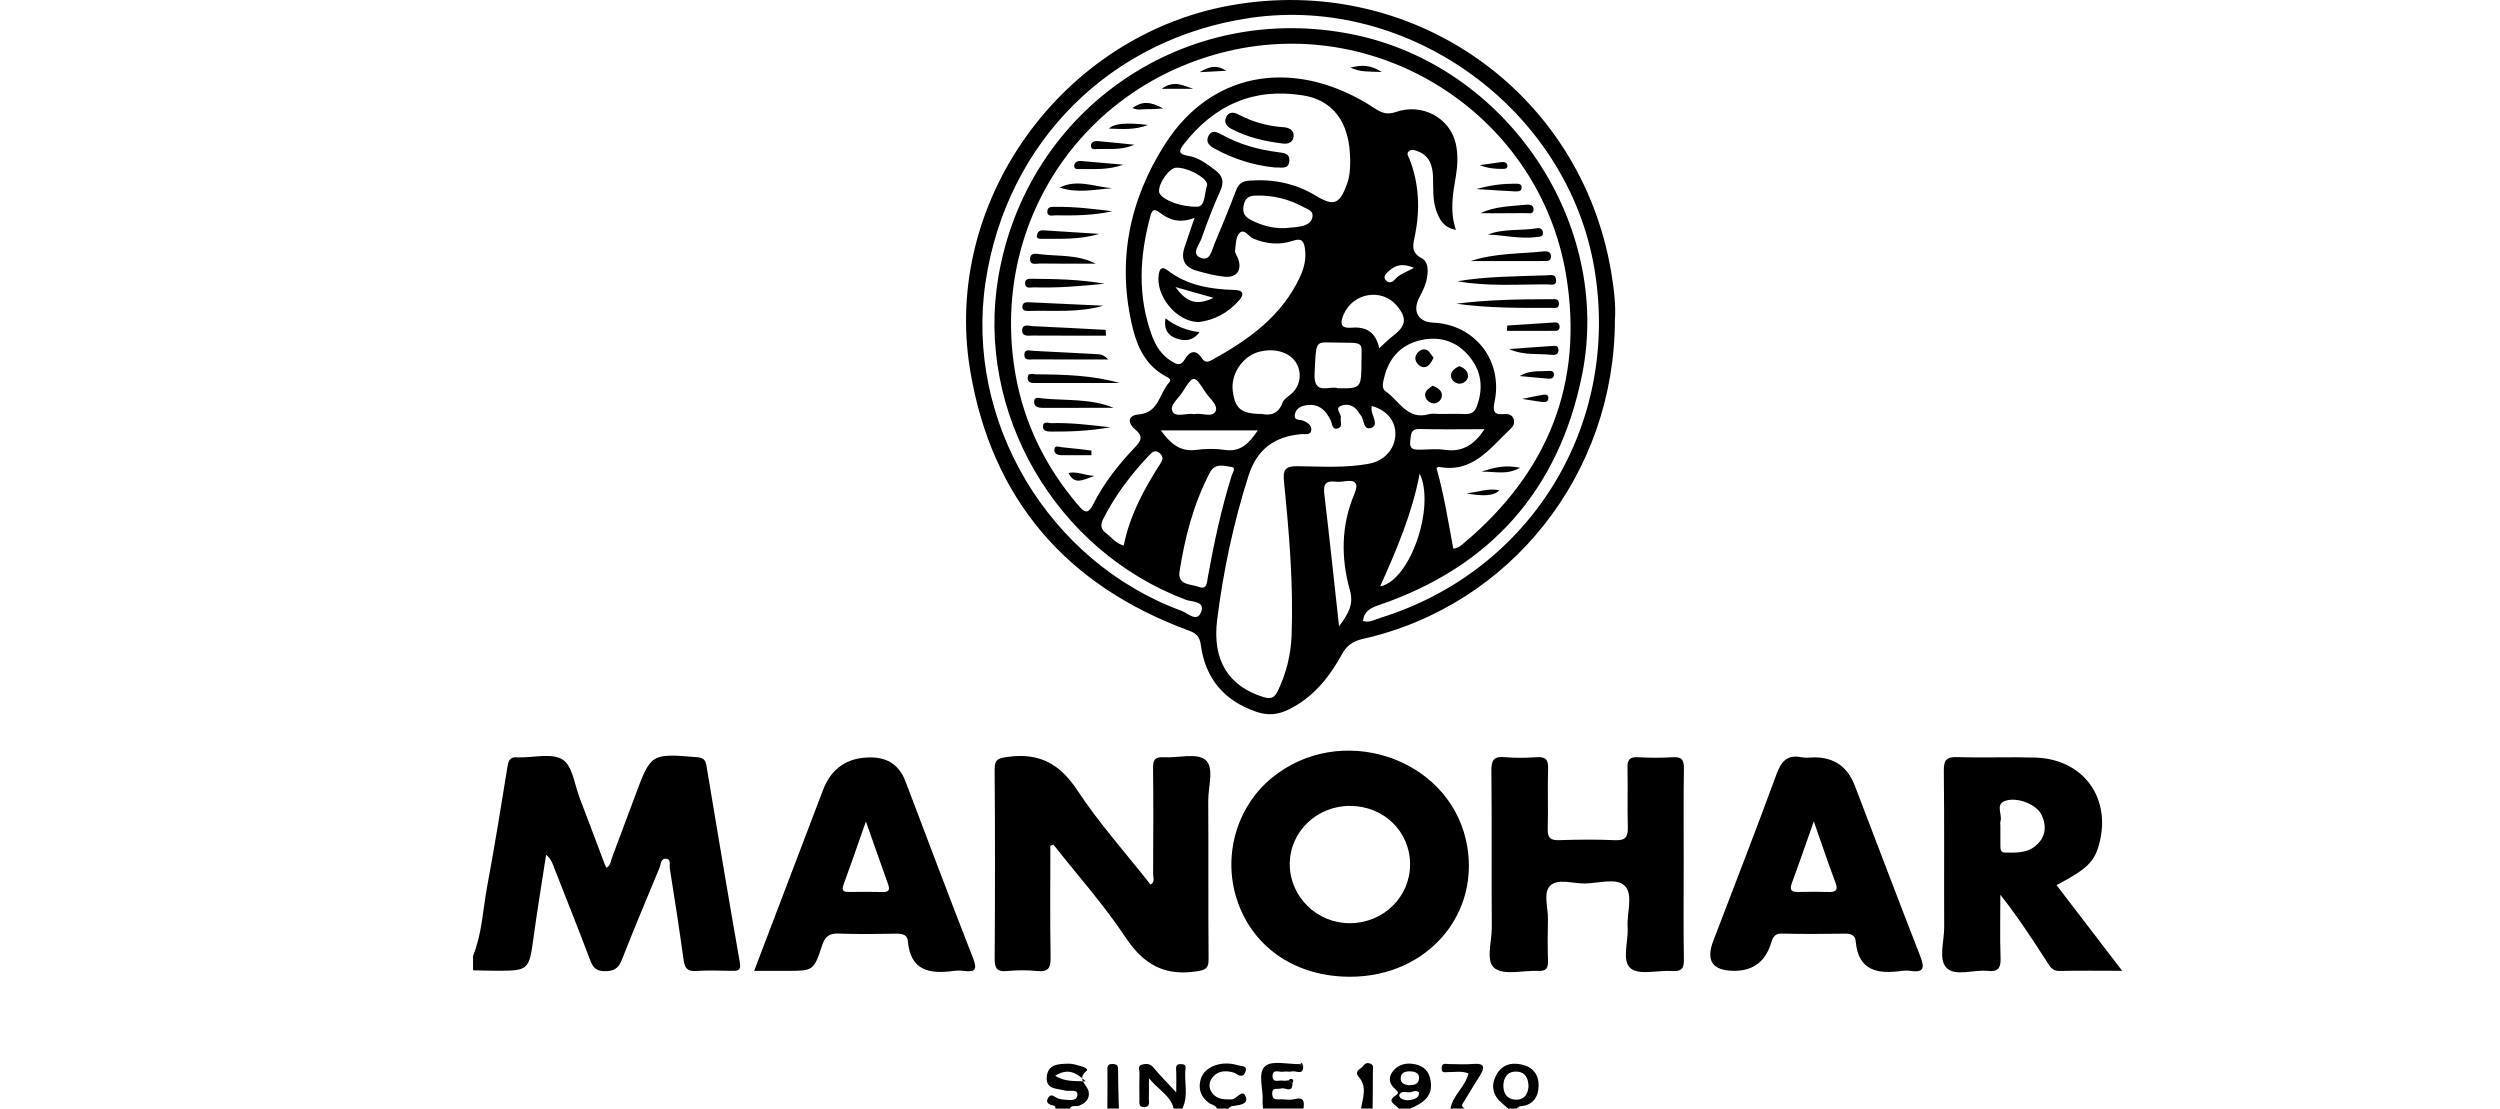
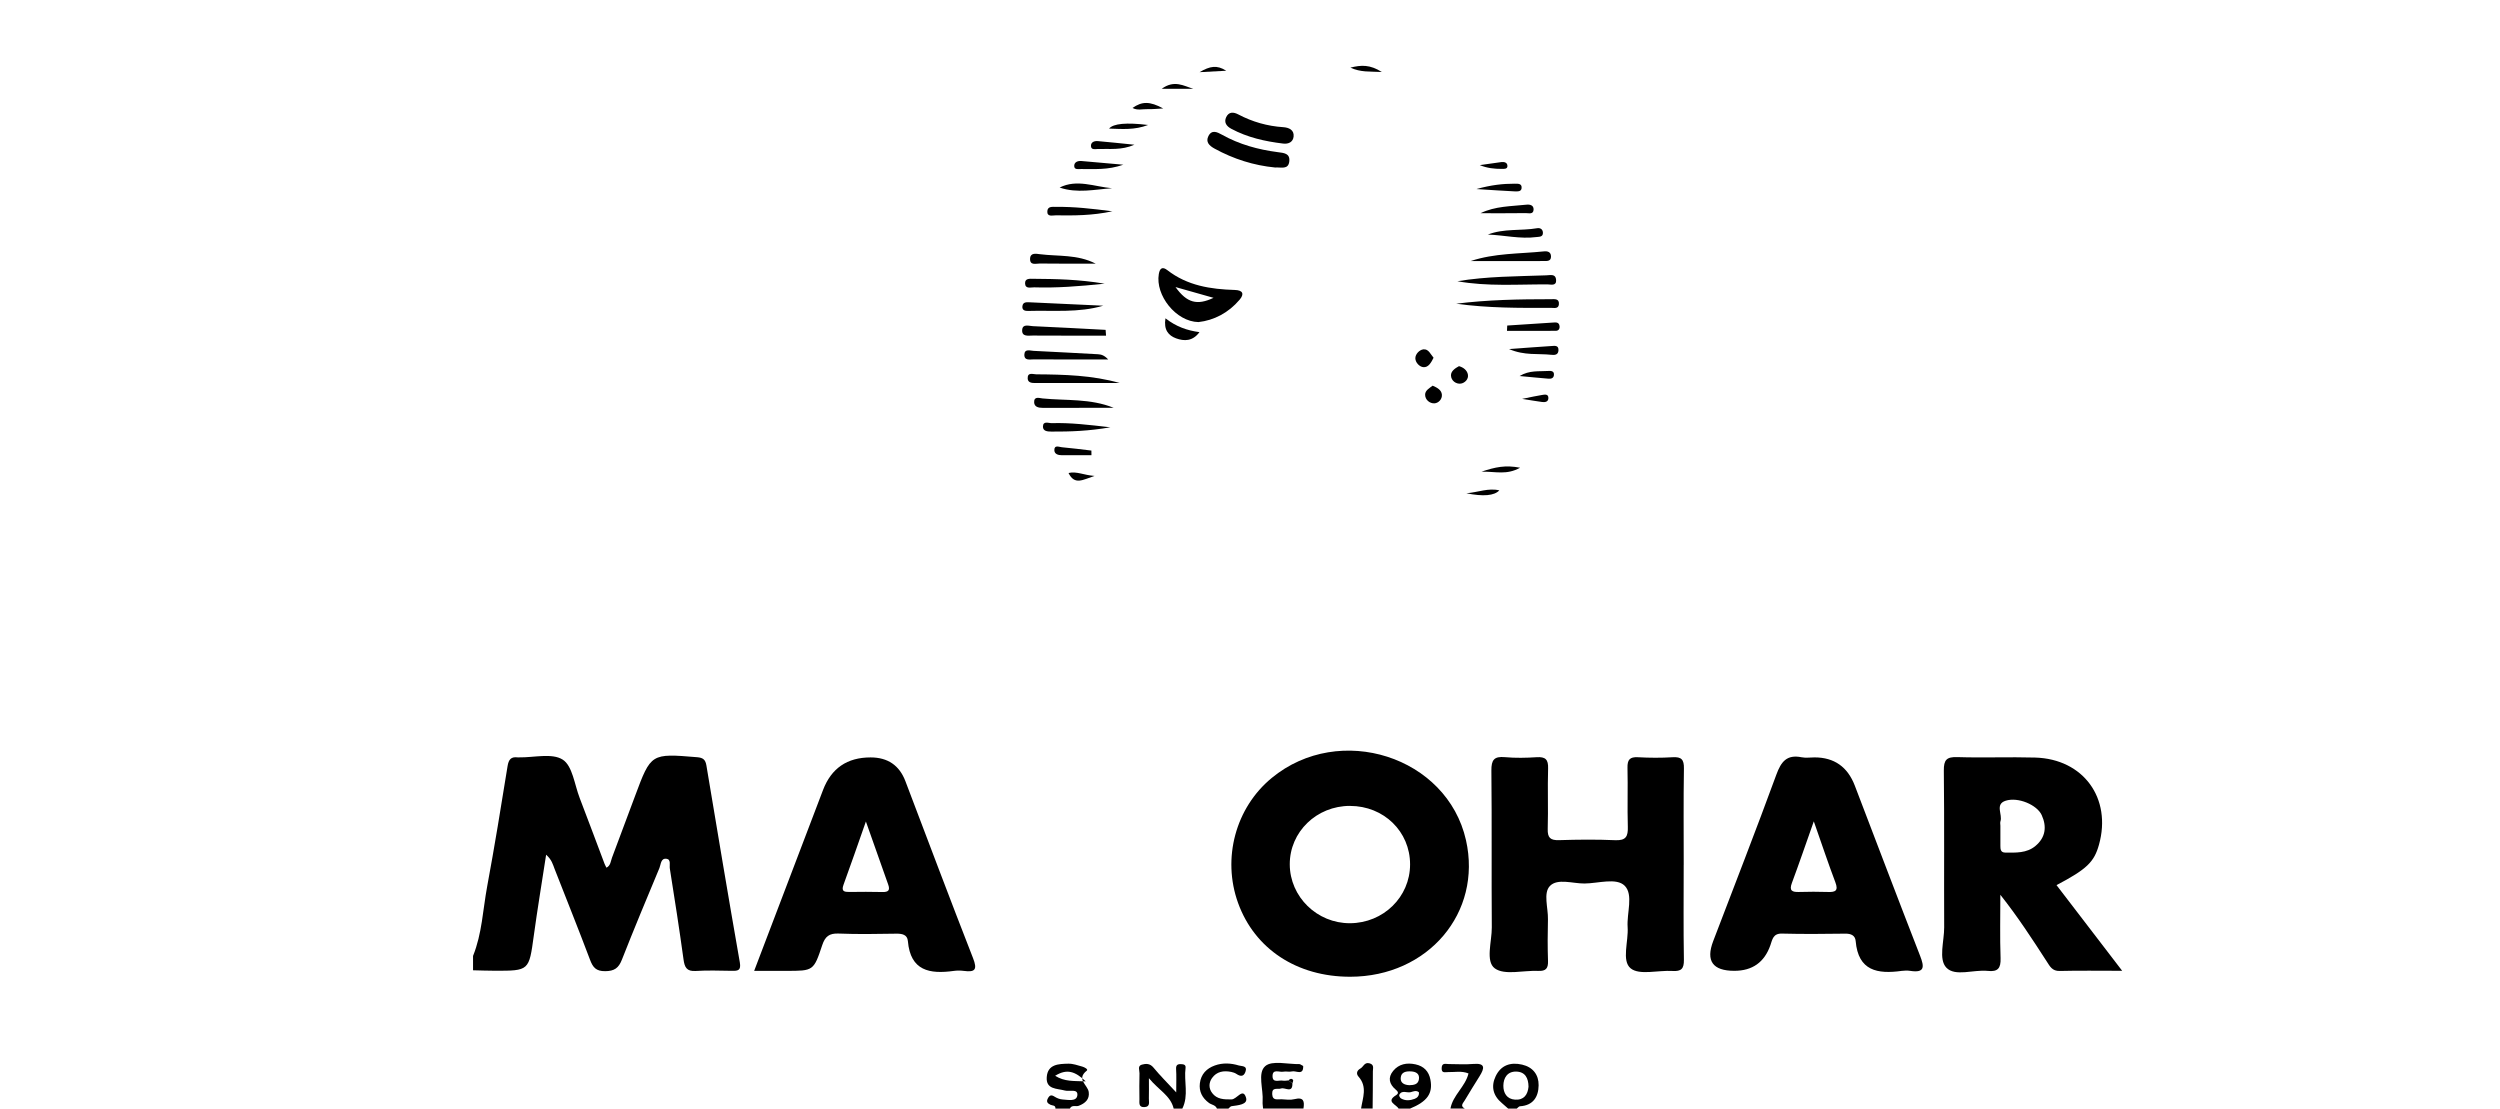
<svg xmlns="http://www.w3.org/2000/svg" id="MANOAHR" viewBox="0 0 1202.64 533.28">
  <defs>
    <style>
      .cls-1 {
        stroke-width: 0px;
      }
    </style>
  </defs>
  <path class="cls-1" d="m227.56,459.85c4.33-10.71,4.72-22.23,6.79-33.4,3.58-19.25,6.7-38.58,9.82-57.91.51-3.14,1.65-4.61,4.85-4.2.23.03.46,0,.69,0,7.14.12,15.85-2.19,20.98,1.08,4.72,3.01,5.68,12,8.15,18.41,4.05,10.52,7.97,21.1,11.96,31.65.24.64.6,1.24.94,1.93,2.03-1.02,2.03-3.13,2.67-4.83,3.74-9.9,7.43-19.83,11.12-29.75,7.63-20.48,7.63-20.41,29.85-18.57,2.9.24,3.98,1.23,4.44,3.97,5.27,31.58,10.54,63.16,16.07,94.7.71,4.05-.99,4.13-3.89,4.09-5.77-.08-11.57-.3-17.32.07-4.4.28-5.35-1.8-5.87-5.57-2.01-14.61-4.27-29.18-6.59-43.74-.26-1.61.72-4.38-1.64-4.67-2.73-.34-2.64,2.73-3.36,4.46-6.11,14.66-12.25,29.31-18.05,44.09-1.58,4.02-3.61,5.5-8.05,5.53-4.39.03-5.9-1.81-7.28-5.48-5.52-14.64-11.36-29.17-17.06-43.74-.82-2.1-1.32-4.38-4.06-6.81-2.08,13.55-4.19,26.25-5.94,39-2.31,16.82-2.18,16.85-18.84,16.82-3.46,0-6.92-.15-10.38-.22,0-2.31,0-4.62,0-6.93Z" />
  <path class="cls-1" d="m507.73,533.28c.08-1.71-1.48-1.38-2.36-1.81-1.46-.71-2.18-1.47-1.25-3.16.85-1.53,1.67-1.73,3.18-.76,1.12.72,2.53,1.28,3.85,1.36,2.64.15,6.78,1.15,7.12-2.04.35-3.3-3.84-1.67-5.98-2.26-3.84-1.05-9.19-.43-8.75-6.48.46-6.26,5.79-6.33,10.39-6.44,2.23-.05,4.51.79,6.72,1.4,1,.28,2.98,1.29,2.15,1.95-5.23,4.14.46,6.88.94,10.26.5,3.52-1.72,5.46-4.79,6.64-1.4.54-3.34-.62-4.29,1.35h-6.93Zm14.58-13.08c-5.16-4.85-9.04-6.2-14.73-2.69,4.6,2.89,8.78,2.44,14.73,2.69Z" />
  <path class="cls-1" d="m564.6,533.28c-1.51-6.26-7.19-8.86-11.91-14.61,0,4.43.06,7.1-.02,9.77-.05,1.67.81,3.98-2.12,4.14-2.94.15-2.4-2.1-2.42-3.84-.04-4.15-.1-8.3.03-12.44.04-1.44-1.06-3.54,1.14-4.15,1.94-.54,3.89-.64,5.58,1.41,3.05,3.71,6.48,7.11,10.95,11.94,0-4.69.15-7.95-.06-11.18-.12-1.92.64-2.47,2.31-2.41,1.21.04,2.45.21,2.24,1.82-.86,6.5,1.62,13.26-1.55,19.56h-4.16Z" />
  <path class="cls-1" d="m672.78,533.28c-1.09-2.02-6.28-3.28-1.2-6.43,1.6-.99.75-1.92-.12-2.65-3.18-2.67-3.94-5.79-1.26-9.05,2.74-3.33,6.57-4.03,10.69-3.15,4.04.86,6.48,3.37,7.23,7.41,1.24,6.6-1.53,10.48-9.79,13.88h-5.55Zm5.18-11.24c2.12-.06,4.28-.31,4.63-2.91.36-2.63-1.44-3.58-3.73-3.72-2.42-.15-4.87.24-5.05,3.17-.15,2.49,1.87,3.34,4.14,3.46Zm4.61,3.4c-1.29-1.08-2.71-.38-3.92-.05-1.85.5-4.29-1.22-5.53,1.32-.18.36.34,1.4.81,1.68,2.13,1.27,4.45,1.03,6.62.21,1.27-.48,2.24-1.52,2.02-3.15Z" />
  <path class="cls-1" d="m725.49,533.28c-1-.88-1.98-1.79-3-2.64-4.27-3.56-5.33-8.02-2.99-12.93,2.54-5.32,7.15-6.85,12.71-5.57,5.2,1.2,8.01,4.88,7.95,9.92-.06,5.54-2.58,9.74-8.99,10.12-.52.03-1.01.72-1.52,1.11h-4.16Zm9.81-10.5c-.04-4.19-1.63-7.18-5.88-7.29-4.29-.11-6.19,3.03-6.22,6.81-.02,3.45,1.65,6.43,5.61,6.69,4.34.28,6.13-2.45,6.49-6.21Z" />
  <path class="cls-1" d="m585.4,533.28c-.66-1.74-2.55-1.78-3.8-2.69-3.25-2.38-4.9-5.52-4.39-9.53.55-4.3,3.17-7.06,7.17-8.5,3.83-1.38,7.76-1.16,11.57,0,1.41.43,4.31,0,3.15,3.12-.86,2.32-2.41,2.21-4.25.97-.74-.5-1.67-.82-2.56-1-3.63-.73-7.01-.22-9.27,2.99-1.59,2.26-1.58,4.95.08,7.15,2.32,3.08,5.67,3.12,9.33,3.09,2.57-.02,5.52-5.88,7-.77.96,3.32-3.99,3.59-7,4.03-.54.08-.99.75-1.49,1.15h-5.55Z" />
  <path class="cls-1" d="m621.72,521.19c.11,4.98-3.58,1.77-5.43,2.43-1.68.6-4.43-.89-4.29,2.68.14,3.41,2.69,2.39,4.54,2.51,2.06.13,4.24.44,6.18-.06,4.49-1.14,4.88,1.12,4.31,4.53h-19.42c-.08-1.14-.31-2.29-.22-3.42.45-5.85-2.59-13.66,1.28-17.01,3.33-2.88,10.93-.82,16.64-.95.53.3,1.07.6,1.6.9.17,4.84-3.49,2.09-5.42,2.62-1.29.35-2.8-.16-4.12.12-1.89.41-5.32-1.63-5.2,2.31.1,3.24,3.15,1.65,4.93,2,.88.17,1.83-.06,2.75-.11.62.48,1.25.97,1.87,1.45Z" />
  <path class="cls-1" d="m697.75,533.28c1.15-6.45,7.14-10.49,8.68-16.89-3.31-1.35-6.55-.58-9.7-.66-1.56-.04-3.31.76-3.21-1.96.1-2.65,1.93-1.9,3.43-1.9,3.91.01,7.85.28,11.73-.05,6.1-.52,5.41,2.13,3.1,5.86-2.42,3.9-4.87,7.78-7.2,11.73-.71,1.21-2.39,2.66.11,3.87h-6.93Z" />
  <path class="cls-1" d="m654.75,533.28c.81-5.2,3.11-10.46-1.2-15.32-1.26-1.42-.88-2.98.9-3.96,1.45-.8,1.89-3.14,4.33-2.49,2.43.64,1.64,2.44,1.65,3.86.03,5.97-.07,11.94-.12,17.91h-5.55Z" />
-   <path class="cls-1" d="m532.7,533.28c.03-5.96.1-11.92.05-17.87-.02-1.89-.46-3.65,2.52-3.57,2.79.07,2.58,1.58,2.58,3.6,0,5.95.24,11.9.39,17.84h-5.55Z" />
-   <path class="cls-1" d="m776.86,153.61c.03,74.53-50.38,137.78-121.13,153.71-4.72,1.06-7.8,3.1-10.08,7.25-6.1,11.08-13.7,20.72-25.42,26.6-5.3,2.66-10.19,3.19-15.88,1.24-15.55-5.34-24.52-16.04-26.68-32.13-.56-4.17-2.29-5.66-5.92-6.99-59.02-21.71-94.85-63.45-105.1-125.42-13.39-80.95,44.25-160.74,125.32-175.28,87.2-15.63,168.4,41.19,183.09,128.23,1.38,8.18,2.31,16.46,1.81,22.79Zm-77.74,110.3c2.46-.19,3.79-1.56,5.18-2.73,40.38-33.94,57.79-76.91,49.03-129.14-12.68-75.57-87.85-124.97-162.36-107.49-70.96,16.66-115.24,83.83-102.4,155.92,4.21,23.63,14.65,44.53,30.31,62.82,3.09,3.6,4.67,3.94,7.06-.79,5.13-10.15,12.15-19.08,19.99-27.27,3.14-3.28,4.11-5.4.08-8.71-3.46-2.84-3.73-6.7,1.66-7.13,9.92-.79,9.99-10.28,14.82-15.49,1.36-1.46-.59-2.28-1.77-2.91-9.05-4.89-13.33-13.22-15.68-22.62-8.01-32.03-1.95-62.06,15.59-89.32,23.66-36.77,64.82-40.55,100.56-17.01,3.69,2.43,6.23,3.25,10.44,1.79,12.57-4.35,25.91,2.91,28.68,15.31,1.17,5.23.88,10.63,0,15.85-1.42,8.38-2.97,16.68.07,25.57-5.88-1.04-7.85-4.84-9.37-9-1.94-5.33-1.45-10.92-1.65-16.44-.19-5.31-1.58-10.09-7.19-12.29-1.5-.59-3.21-1.3-4.54.05-1.22,1.23.03,2.58.49,3.79,4.53,11.76,5.02,23.84,2.66,36.06-.88,4.56-2.56,8.59,3.24,11.57,2.94,1.51,3.04,5.52,2.53,8.84-.53,3.45-1.95,6.59-3.62,9.65-3.69,6.77-.87,12.08,6.49,12.41,20.16.92,33.7,18.29,29.54,38.18-.84,4.02-.63,6.28,4.25,5.83,2.08-.19,4.28.04,5.02,2.62.59,2.08-.55,3.51-1.95,4.83-9.69,9.17-17.96,21.03-34.13,17.93-.18-.04-.41.18-1.13.52,3.6,12.68,5.67,25.8,8.08,38.81Zm-43.44,34.84c3.18.94,5.91-.77,8.66-1.63,72.35-22.61,115.28-92.88,102.65-167.91-12.87-76.46-88.69-131.76-165.39-120.63-67.21,9.75-117.27,59.56-127.45,126.8-10.17,67.16,30.09,134.94,94.39,158.52,2.81,1.03,7.3,5.74,9.29.47,1.99-5.28-4.45-4.75-7.3-5.82-62.66-23.52-101.46-90.24-90.23-155.55C494.21,52,570.63.01,651.28,16.66c73.68,15.21,124.62,90.73,109.72,164-11.23,55.23-44.17,92.15-97.69,110.43-3.97,1.35-7.15,2.93-7.63,7.66Zm4.21-103.43c-.07.9-.15,1.31-.12,1.71.18,3,3.52,7.25.09,8.68-4.37,1.82-3.37-4.25-5.5-6.22-.33-.3-.52-.75-.77-1.15-1.98-3.2-5.15-4.37-8.37-3.17-3.47,1.3.22,3.88-.2,5.9-.35,1.67,1.03,4.1-1.15,4.9-3.16,1.17-2.94-2.04-3.71-3.69-2.53-5.36-6.25-8.54-12.58-7.19-2.45.52-4.36,1.93-4.72,4.45-.42,2.91,2.31,2.17,3.83,2.76,2.29.89,4.51,2.31,4.08,4.88-.39,2.28-3.04,1.52-4.76,1.67-12.84,1.08-21.33,7.25-25.37,19.87-7.25,22.69-12.16,45.9-15.12,69.44-2.48,19.72,5.73,32.07,22.22,37.15,3.64,1.12,5.38.4,6.98-2.96,4.05-8.46,6.27-17.39,6.61-26.66.93-24.72-1.19-49.33-3.65-73.88-.58-5.77.45-7.62,6.56-7.54,11.52.14,23.12.94,34.57-1.24,7.1-1.35,12.19-7.04,12.44-13.77.24-6.63-3.93-11.93-11.37-13.95Zm-85.23-90.53c-7.23,2.82-12.28.97-16.88-2.58-2.3-1.78-3.49-1.54-4.29,1.41-5.36,19.56-6.42,39.05.87,58.39,1.83,4.84,4.71,9.01,9.22,11.78,2.21,1.36,4.34,2.58,6.27-.77,2.32-4.04,5.35-5.27,8.38-.61,1.42,2.17,2.96,1.76,4.7.81,17.63-9.7,33.7-21.1,42.48-40.1,1.93-4.18,3.05-8.71,2.35-13.43-.5-3.37-1.38-5.38-5.82-3.86-6.24,2.15-12.65,1.57-18.91-1-2.34-.96-4.4-4.99-6.74-2.75-1.8,1.73-1.79,5.54-2.15,8.48-.14,1.18.91,2.49,1.39,3.75,2.09,5.48-.46,9.37-6.34,8.82-4.55-.42-9.06-1.66-13.49-2.88-5.69-1.58-7.79-5.39-5.93-11.1,1.41-4.33,2.92-8.63,4.88-14.38Zm74.86-27.81c-.13-2.07-.14-4.16-.4-6.22-1.72-13.97-9.22-22.69-22.04-24.82-23.95-3.97-42.94,4.58-57.66,23.47-2.64,3.39-2.29,4.85,2.27,5.58,4.86.78,8.8,3.81,12.72,6.73,3.71,2.76,4.64,5.59,2.64,10.04-3.41,7.55-6.38,15.32-9.14,23.14-1.02,2.89-4.87,7.08-.6,9.02,4.76,2.17,5.54-3.29,6.87-6.49,3.54-8.51,7.12-17.02,10.34-25.65,1.23-3.28,2.95-4.64,6.48-4.9,11.4-.82,22.02,1.26,31.87,7.21,8.82,5.32,11.52,4.21,15.1-5.53,1.39-3.79,1.56-7.65,1.54-11.58Zm42.87,122.16c4.15,0,8.3-.12,12.44.04,2.98.12,4.64-1.03,5.66-3.85,3.15-8.71,2.24-16.75-3.73-23.94-6.43-7.73-14.96-9.94-24.32-7.5-8.65,2.26-14.17,8.37-16.39,17.07-.6,2.35-1.69,5.81.42,7.23,6.58,4.41,10.48,14.17,21.09,11.02,1.48-.44,3.21-.06,4.82-.07Zm-85.34,0c3.92.83,7.95.11,9.92-5.44.55-1.55,2.39-2.75,3.81-3.88,6.69-5.32,5.67-15.76-1.91-19.54-4.15-2.07-8.52-2.15-12.82-1.14-8.11,1.91-14.03,10.67-13.04,18.79,1.06,8.66,4.01,11.2,14.03,11.21Zm-39.75,76.6c-.16,5.96,5.69,5.14,9.23,6.55,4.26,1.7,4.1-2.45,4.54-4.87,2.99-16.49,6.48-32.86,11.52-48.87.41-1.31,2.17-3.61-.21-3.93-3.58-.48-7.87-2.05-10.36,2.71-7.86,15.04-12.1,31.17-14.71,48.4Zm76.85,25.55c4.34-5.79,7.16-10.44,5.26-17.22-4.39-15.63-4.31-31.27,2.14-46.48,2.37-5.6.08-6.88-5.09-6.02-1.35.23-2.78.29-4.14.13-4.82-.58-5.79,1.54-5.25,6.03,2.48,20.8,4.67,41.63,7.08,63.57Zm-.57-114.51c11.22.13,11.31.14,11.37-13.39.04-9.91,1.69-8.2-15.03-8.64-7.24-.19-6.8-.09-7.54,14.96-.54,10.96,7.46,5.53,11.2,7.07Zm19.9-19.28c2.69-2.42,4.62-4.4,6.8-6.06,6.19-4.72,6.67-8.5,1.63-14.43-7.3-8.58-21.09-6.19-25.6,4.36-1.79,4.19-1.46,6.73,3.92,6.27,6.99-.6,11.61,2.16,13.25,9.86Zm-122.91,94.94c2.85-14.3,9.56-26.77,17.23-38.81,1.15-1.8,2.36-3.45.26-5.46-2.19-2.1-3.7-.79-5.21.8-8.76,9.24-16.38,19.3-22.16,30.7-1.32,2.61-1.27,4.8,1.22,6.67,2.71,2.04,4.74,5.04,8.65,6.1Zm77.39-152.69c2.74-.29,5.53-.35,8.2-.95,2.5-.56,4.92-1.78,5.24-4.77.29-2.68-2.22-3.27-3.91-4.2-7.17-3.97-14.85-5.94-23.12-5.75-3.12.07-5.15.73-5.97,4.17-.82,3.41-.23,5.63,3.02,7.37,5.2,2.78,10.63,4.28,16.54,4.14Zm-12.87,97.29h-46.68c4.44,5.96,8.95,10.47,17.05,9.38,4.52-.61,9.27-.65,13.77.01,7.67,1.12,11.65-3.2,15.85-9.39Zm77.85,20.79c-3.61,19.12-11.05,36.51-19.01,54.24,14.43-2.67,26.62-38.39,19.01-54.24Zm-106.81-128.39c3.78-.38,3.13-6.28,4.5-10.09,1.15-3.21-9.24-9.02-14.92-8.68-3.27.2-8.4,7.4-8.15,11.45.2,3.26,9.44,7.55,18.57,7.31Zm138.04,107.02c-11.01,0-21.06.2-31.1-.09-4.63-.13-4.25,2.65-4.65,5.69-.58,4.33,2,4.3,4.96,4.25,3.9-.07,7.87-.48,11.69.08,8.32,1.22,14.03-2.33,19.1-9.94Zm-139.66-7.21c3.45-.86,8.58,1.84,10.2-1.35,1.51-2.99-2.9-6.21-4.83-9.22-5.51-8.58-5.69-8.59-11.18.15-1.89,3-6.35,6.2-4.61,9.23,1.67,2.91,6.81.46,10.43,1.18Zm105.72-70.38c-5.39-2.39-9.06-1.42-12.25,1.64-1.21,1.16-3.04,2.7-1.1,4.55,1.37,1.3,2.99.75,4.16-.65,2.13-2.53,5.26-3.45,9.18-5.54Z" />
-   <path class="cls-1" d="m505.28,406.85c0,17.92-.19,35.84.12,53.75.09,5.08-1.11,7.06-6.44,6.52-4.8-.48-9.72-.47-14.53,0-5.14.5-5.97-1.6-5.94-6.23.2-30.21.23-60.43-.02-90.64-.04-4.99,1.64-5.48,6.16-6.12,15.09-2.16,25.12,3.14,33.63,16.05,10.49,15.91,23.36,30.27,35.24,45.36,2.27-1.43,1.2-3.45,1.21-5.04.1-17.07.17-34.14-.02-51.2-.05-3.93,1.1-5.25,5.06-5.02,6.87.41,15.86-2.21,20.09,1.22,4.43,3.6,1.34,12.94,1.39,19.76.17,25.37-.04,50.74.17,76.11.04,4.49-1.36,5.2-5.69,5.88-15.41,2.41-25.57-3.22-34.21-16.25-10.4-15.68-23.06-29.86-34.74-44.69-.49.18-.99.37-1.48.55Z" />
  <path class="cls-1" d="m649.55,469.87c-25.64.03-45.97-13.35-53.97-35.5-7.75-21.47-1.2-45.81,16.19-60.13,32.66-26.9,84.37-10.33,93.45,29.93,7.86,34.86-18.23,65.66-55.67,65.7Zm-.11-82.19c-16.11-.01-29.04,12.53-28.99,28.13.05,15.61,13.13,28.38,28.99,28.31,16.06-.08,28.9-12.66,28.89-28.31,0-15.8-12.65-28.11-28.89-28.12Z" />
  <path class="cls-1" d="m809.95,416.04c0,15.22-.16,30.45.1,45.67.07,4.34-1.27,5.64-5.48,5.38-6.89-.43-15.9,2.18-20.13-1.26-4.45-3.62-.99-12.98-1.46-19.81-.47-6.82,2.87-15.62-1.41-19.92-3.99-4.01-12.74-1.12-19.37-1.08-5.67.03-12.96-2.59-16.6,1.18-3.3,3.41-.82,10.54-.95,16.03-.16,6.69-.2,13.38.03,20.06.12,3.59-1.04,4.94-4.7,4.77-7.13-.33-16.15,2.23-20.88-1.21-4.61-3.36-1.41-12.9-1.46-19.71-.19-25.14.07-50.28-.2-75.42-.06-5.2,1.33-6.97,6.56-6.48,5.04.46,10.17.35,15.23.02,4.23-.27,5.63,1.1,5.49,5.41-.3,9.68.11,19.38-.18,29.06-.13,4.29,1.26,5.56,5.49,5.43,9-.29,18.02-.38,27.01.02,5.16.23,6.17-1.87,6.03-6.44-.28-9.45.07-18.91-.16-28.37-.09-3.87,1.06-5.33,5.08-5.1,5.52.31,11.1.34,16.62,0,4.28-.27,5.52,1.14,5.45,5.42-.25,15.45-.1,30.91-.1,46.36Z" />
  <path class="cls-1" d="m1020.89,467.01c-11.21,0-20.65-.16-30.08.08-3.57.09-4.69-2.22-6.19-4.53-6.96-10.79-13.96-21.55-22.34-32.12,0,10.17-.25,20.35.11,30.5.17,4.85-1.31,6.65-6.18,6.12-6.79-.73-15.65,2.88-19.89-1.55-3.89-4.06-1.03-12.75-1.06-19.39-.11-25.13.11-50.27-.17-75.4-.06-5.2,1.33-6.68,6.54-6.51,12.45.4,24.94-.14,37.39.22,23.23.67,36.94,19.59,30.7,41.94-2.33,8.36-5.89,11.77-20.42,19.42,10.2,13.31,20.36,26.57,31.58,41.21Zm-58.59-69.82c0,3.21,0,6.42,0,9.62,0,1.66.05,3.32,2.37,3.34,5.06.04,10.25.32,14.45-3.16,4.9-4.06,5.6-9.28,3.06-14.87-2.24-4.94-11.37-8.84-17.35-6.92-5.3,1.7-1.36,6.66-2.51,9.94-.21.61-.03,1.36-.02,2.05Z" />
  <path class="cls-1" d="m872.9,364.35q14.18,0,19.38,13.62c10.44,27.3,20.8,54.64,31.41,81.88,2.05,5.26,2.26,8.27-4.72,7.2-1.35-.21-2.79-.19-4.15,0-11.55,1.61-20.93.05-22.14-14.36-.22-2.63-2.17-3.59-4.95-3.55-10.16.14-20.33.24-30.49-.03-4.31-.11-4.62,2.84-5.59,5.61q-4.32,12.3-17.34,12.3-15.63,0-10.16-14.3c10.18-26.67,20.56-53.26,30.37-80.06,2.31-6.31,5.07-9.8,12.16-8.37,2,.4,4.15.06,6.22.06Zm-.36,30.77c-3.95,11.17-7.13,20.47-10.55,29.67-1.4,3.76.19,4.39,3.44,4.3,4.62-.13,9.25-.16,13.86,0,3.6.13,5.18-.55,3.62-4.66-3.42-9.02-6.46-18.19-10.37-29.32Z" />
  <path class="cls-1" d="m362.8,467.02c11.37-29.86,22.23-58.42,33.12-86.98q5.98-15.69,22.88-15.68,12.41,0,16.76,11.46c10.8,28.38,21.46,56.82,32.53,85.1,2.15,5.5,1.03,6.87-4.42,6.14-1.59-.21-3.25-.22-4.84,0-11.55,1.61-20.87.02-22.09-14.35-.27-3.14-2.79-3.6-5.65-3.56-9.23.14-18.48.32-27.7-.06-4.5-.18-6.47,1.43-7.85,5.57-4.13,12.43-4.29,12.38-17.22,12.38h-15.52Zm53.75-71.85c-3.92,11.13-7.25,20.83-10.78,30.46-1.18,3.21.42,3.47,2.87,3.45,5.29-.05,10.58-.12,15.86.03,2.88.08,3.75-.86,2.77-3.6-3.42-9.59-6.79-19.19-10.73-30.33Z" />
  <path class="cls-1" d="m621.72,521.19c-.62-.48-1.25-.97-1.87-1.45.66-.8,1.49-1.07,2.18-.24.24.29-.19,1.11-.31,1.69Z" />
-   <path class="cls-1" d="m626.89,512.8c-.53-.3-1.07-.6-1.6-.9.33-.21.67-.43,1-.64.2.51.4,1.03.6,1.54Z" />
  <path class="cls-1" d="m701.05,135.3c14.16-2.39,28.49-2.33,42.78-2.85,2.07-.07,4.57-.84,4.75,2.25.17,3.01-2.52,2.12-4.09,2.11-14.47-.06-28.99,1.08-43.44-1.52Z" />
  <path class="cls-1" d="m700.51,146.1c15.11-1.9,30.3-2.17,45.5-2.17,1.75,0,4.15-.43,3.91,2.44-.2,2.35-2.39,1.71-3.85,1.72-15.2.08-30.41.12-45.55-1.99Z" />
  <path class="cls-1" d="m707.45,125.59c11.54-3.86,23.48-3.44,35.26-4.66,1.73-.18,3.37.23,3.41,2.41.05,2.43-1.94,2.22-3.46,2.23-11.74.05-23.47.02-35.21.02Z" />
  <path class="cls-1" d="m532.07,161.46c-11.74,0-23.48.04-35.22-.04-2.12-.01-5.41.73-5.12-2.78.24-2.97,3.26-1.82,5.11-1.74,11.68.51,23.35,1.17,35.02,1.78.07.93.14,1.85.21,2.78Z" />
  <path class="cls-1" d="m538.7,184.26c-13.56,0-27.11,0-40.67,0-1.68,0-3.59-.14-3.66-2.22-.1-3.13,2.59-1.98,4.09-1.97,13.5.1,27,.42,40.24,4.19Z" />
  <path class="cls-1" d="m533.09,172.92c-12.34,0-24.04.04-35.74-.04-1.84-.01-4.77.79-4.57-2.45.17-2.75,2.81-1.72,4.41-1.65,10.3.47,20.6,1.1,30.9,1.62,1.67.09,3.11.5,5,2.51Z" />
  <path class="cls-1" d="m530.72,147.06c-11.9,3.5-24.06,2.17-36.12,2.52-1.43.04-2.93-.27-2.78-2.14.19-2.28,2.05-2.08,3.64-2.01,11.75.53,23.5,1.08,35.25,1.63Z" />
  <path class="cls-1" d="m535.75,196.18c-11.39,0-22.79-.02-34.18.02-2.05,0-4.03-.46-4.09-2.71-.08-2.99,2.56-1.97,4.05-1.82,11.39,1.13,22.97-.05,34.22,4.51Z" />
  <path class="cls-1" d="m531.41,136.47c-12.71,1.31-23.27,2.1-33.88,1.76-1.64-.05-4.26.91-4.41-1.82-.14-2.63,2.31-2.3,4.11-2.29,10.81.08,21.61.26,34.17,2.35Z" />
-   <path class="cls-1" d="m528.79,112.49c-9.26,2.88-18.59,2.34-27.88,2.39-1.1,0-2.49-.08-2.07-1.81.35-1.46,1.27-2.39,2.95-2.28,9,.58,18,1.14,27,1.71Z" />
  <path class="cls-1" d="m527.07,126.83c-8.95,0-17.9.07-26.85-.06-1.78-.02-4.77,1.07-4.7-2.24.07-3.11,2.89-2.47,4.79-2.24,8.81,1.11,17.87-.01,26.76,4.53Z" />
  <path class="cls-1" d="m534.1,205.56c-10.33,1.8-19.28,2.1-28.26,2.06-1.97,0-4.2-.18-4.12-2.49.1-2.79,2.74-1.52,4.25-1.57,8.95-.27,17.8.81,28.13,1.99Z" />
  <path class="cls-1" d="m535.12,101.64c-9.85,2.11-18.55,2.06-27.23,1.95-1.56-.02-4.29.91-4.06-2.05.19-2.46,2.61-2,4.4-2.02,8.49-.1,16.9.83,26.9,2.13Z" />
  <path class="cls-1" d="m715.73,112.84c7.71-3.02,15.88-1.71,23.74-3.06,1.54-.27,2.77.58,2.76,2.28,0,2-1.83,1.81-3.05,1.97-7.85,1.05-15.61-.92-23.46-1.19Z" />
  <path class="cls-1" d="m725.06,156.6c7.32-.48,14.64-.99,21.96-1.43,1.3-.08,2.91-.34,3.2,1.62.2,1.32-.41,2.34-1.78,2.35-7.83.06-15.67.03-23.5.03.04-.86.08-1.72.12-2.58Z" />
  <path class="cls-1" d="m725.94,167.92c7.63-.56,14.01-1.06,20.38-1.46,1.5-.09,3.52-.49,3.39,2.06-.11,2.2-1.74,2.36-3.48,2.16-6.29-.71-12.81.48-20.3-2.76Z" />
  <path class="cls-1" d="m712.2,102.57c7.11-3.45,14.69-3.3,22.1-4.11,1.7-.19,3.52.25,3.44,2.35-.09,2.47-2.34,1.69-3.72,1.71-7.27.1-14.55.05-21.83.05Z" />
  <path class="cls-1" d="m534.96,90.55c-8.34.58-16.77,2.57-25.22-.33,8.31-4.19,16.75-.4,25.22.33Z" />
  <path class="cls-1" d="m540.36,79.23c-7.45,2.64-13.92,2.04-20.33,2.08-1.25,0-3.23.46-3.27-1.44-.04-1.91,1.72-2.56,3.47-2.41,6.19.5,12.37,1.08,20.13,1.77Z" />
  <path class="cls-1" d="m545.75,69.61c-6.27,2.76-12.01,1.88-17.63,2.06-1.21.04-3.16.54-3.3-1.32-.15-1.97,1.61-2.62,3.3-2.47,5.59.48,11.16,1.09,17.62,1.74Z" />
  <path class="cls-1" d="m525.05,218.98c-4.74,0-9.49-.02-14.23.01-1.8.01-3.57-.56-3.62-2.39-.07-2.75,2.31-1.56,3.61-1.45,4.75.41,9.47,1.05,14.21,1.6,0,.74.02,1.48.03,2.22Z" />
  <path class="cls-1" d="m552.3,60.12c-6.52,2.5-12.5,1.94-18.78,1.74q3.1-3.65,18.78-1.74Z" />
  <path class="cls-1" d="m710.23,90.95c7.32-2.03,12.8-2.58,18.34-2.58,1.55,0,3.66-.2,3.4,2.18-.19,1.73-2.09,1.57-3.39,1.51-5.53-.26-11.05-.66-18.34-1.11Z" />
  <path class="cls-1" d="m731.02,180.89c4.7-2.87,9.38-2.13,13.87-2.44,1.39-.1,2.9.07,2.62,2.1-.2,1.45-1.43,1.72-2.59,1.62-4.34-.35-8.67-.79-13.91-1.28Z" />
  <path class="cls-1" d="m705.4,237.29c5.86-.49,10.56-2.65,15.86-1.4q-3.6,3.87-15.86,1.4Z" />
  <path class="cls-1" d="m711.86,79.43c3.65-.52,7.01-1.03,10.38-1.46,1.47-.18,2.94.24,2.92,1.93-.02,1.46-1.55,1.35-2.65,1.35-3.57.01-7.08-.33-10.66-1.82Z" />
  <path class="cls-1" d="m544.81,51.93c4.59-3.23,8.31-3.25,14.76.24-2.97.15-5.28.41-7.58.34-2.35-.08-4.82.74-7.18-.58Z" />
  <path class="cls-1" d="m712.67,226.9c6.71-2.22,11.47-3.28,18.59-1.9-6.55,3.64-11.64,1.78-18.59,1.9Z" />
  <path class="cls-1" d="m732.24,191.88c4.31-.86,6.96-1.48,9.63-1.89,1.23-.19,3.03-.56,2.99,1.53-.03,1.77-1.54,2.07-2.99,1.87-2.68-.36-5.34-.83-9.63-1.5Z" />
  <path class="cls-1" d="m514.02,227.54c3.97-.92,7.19,1.01,12.52,1.41-5.66,1.84-9.56,4.6-12.52-1.41Z" />
  <path class="cls-1" d="m558.85,42.72c6.05-4.44,10.61-1.38,15.2,0h-15.2Z" />
  <path class="cls-1" d="m649.62,32.53c5.3-1.32,9.45-1.49,15.12,2.11-5.98-.31-10.17.19-15.12-2.11Z" />
  <path class="cls-1" d="m577.05,34.72c5.03-2.95,8.37-3.55,12.85-.69-4.32.23-7.66.41-12.85.69Z" />
  <path class="cls-1" d="m576.54,154.94c-10.89-.2-20.81-12.94-19.09-23.1.49-2.91,1.79-3.68,4.12-1.87,9.58,7.45,20.82,9.18,32.46,9.52,3.91.11,4.61,1.96,2.31,4.67-5.42,6.4-12.45,9.96-19.81,10.78Zm7.24-11.67c-6.31-1.79-11.75-3.33-18.3-5.18,5.52,7.68,10.41,8.91,18.3,5.18Z" />
  <path class="cls-1" d="m560.65,153.13c5.25,4.06,10.38,5.83,16.36,6.65-3.26,4.44-7.36,4.41-11.28,2.97-3.6-1.32-6-4.07-5.08-9.63Z" />
  <path class="cls-1" d="m613.4,80.58c-10.19-.99-19.98-4.06-29.18-9.12-2.44-1.34-4.37-3.13-2.89-6.03,1.63-3.18,4.21-1.91,6.5-.63,8.36,4.68,17.41,7.17,26.84,8.39,2.89.38,5.98.53,5.56,4.41-.45,4.18-3.98,2.76-6.82,2.98Z" />
  <path class="cls-1" d="m617.21,69.06c-8.68-1.05-17.13-2.93-24.92-7.12-2.3-1.24-3.62-3.08-2.41-5.61,1.26-2.62,3.47-2.52,5.82-1.28,6.77,3.57,13.97,5.63,21.64,6.13,2.68.18,5.27,1.31,4.96,4.48-.25,2.61-2.39,3.75-5.09,3.4Z" />
  <path class="cls-1" d="m689.63,172.09c-1.17,2.34-2.47,4.73-4.88,4.54-1.89-.14-3.86-2.24-3.89-4.25-.03-2.04,1.98-4.09,3.84-4.32,2.51-.31,3.5,2.4,4.92,4.03Z" />
  <path class="cls-1" d="m701.86,176.14c2.12.59,3.85,1.95,4.27,3.96.5,2.37-1.61,4.2-3.41,4.44-2.27.3-4.64-1.4-4.72-3.9-.07-2.04,1.91-3.46,3.86-4.5Z" />
  <path class="cls-1" d="m689.18,185.53c2.29.97,4.21,2.11,4.44,4.23.25,2.27-1.66,4.17-3.56,4.27-2.25.12-4.48-1.67-4.5-4.14-.02-2.09,2.13-3.2,3.62-4.36Z" />
</svg>